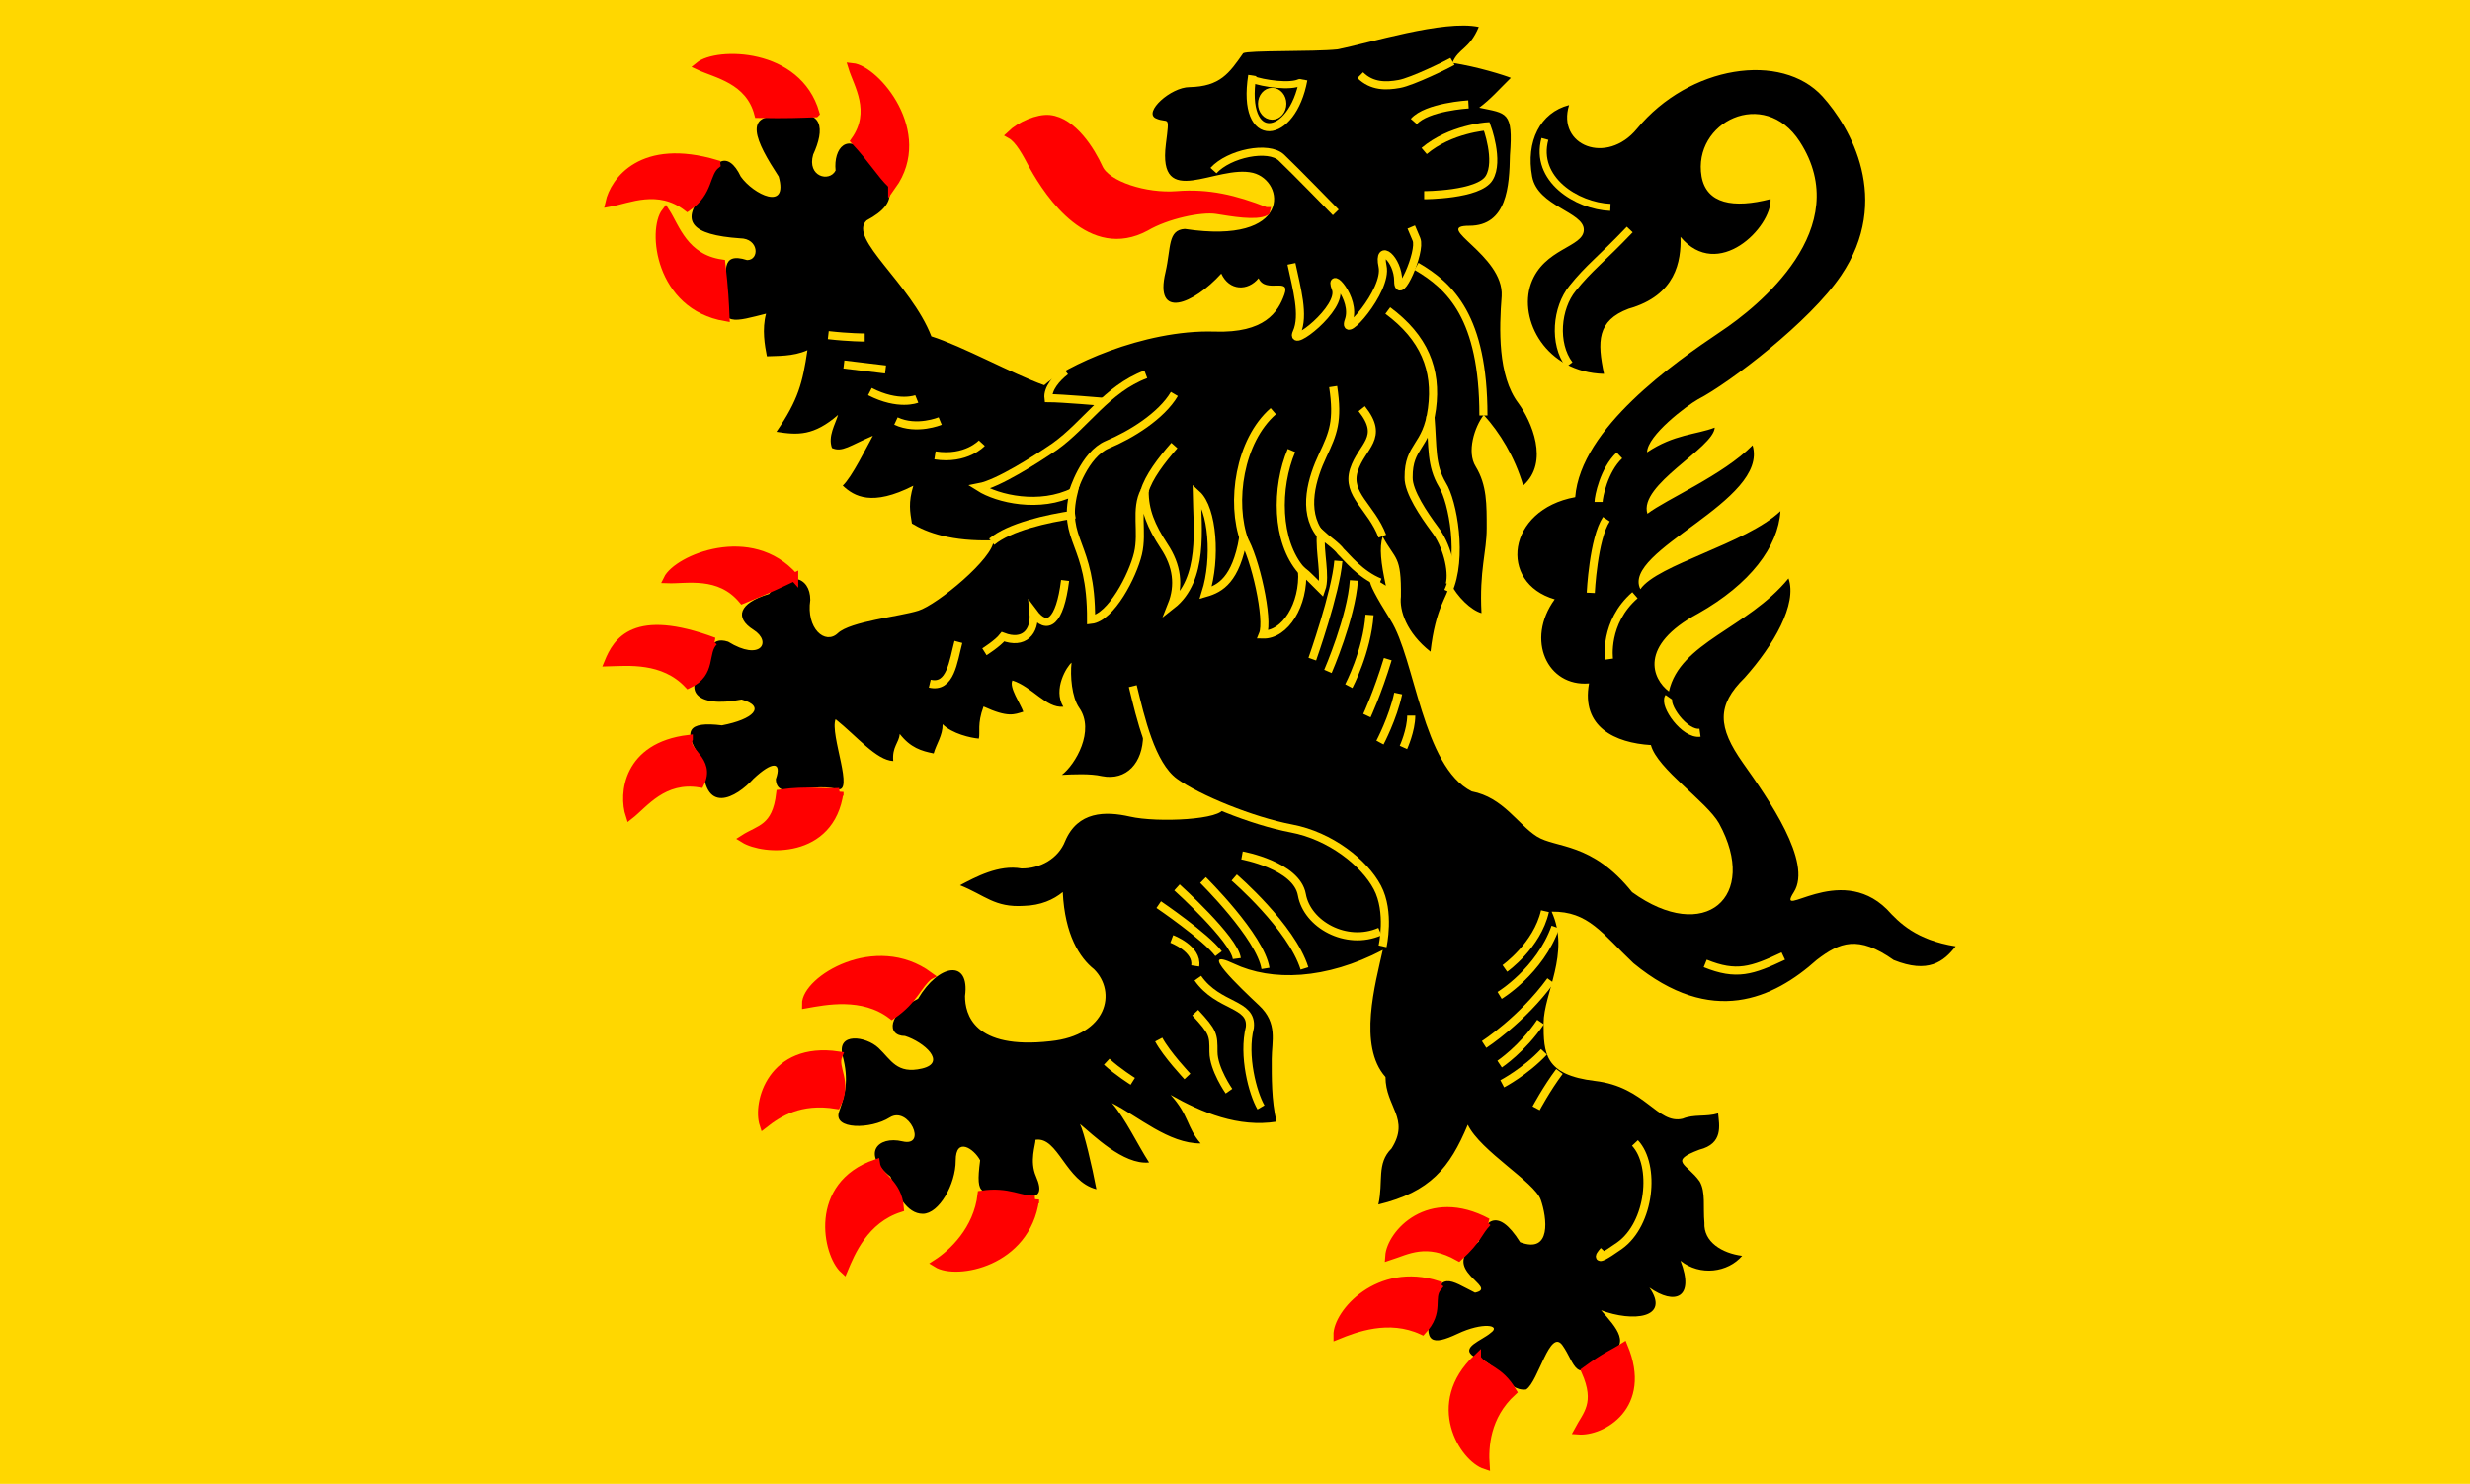
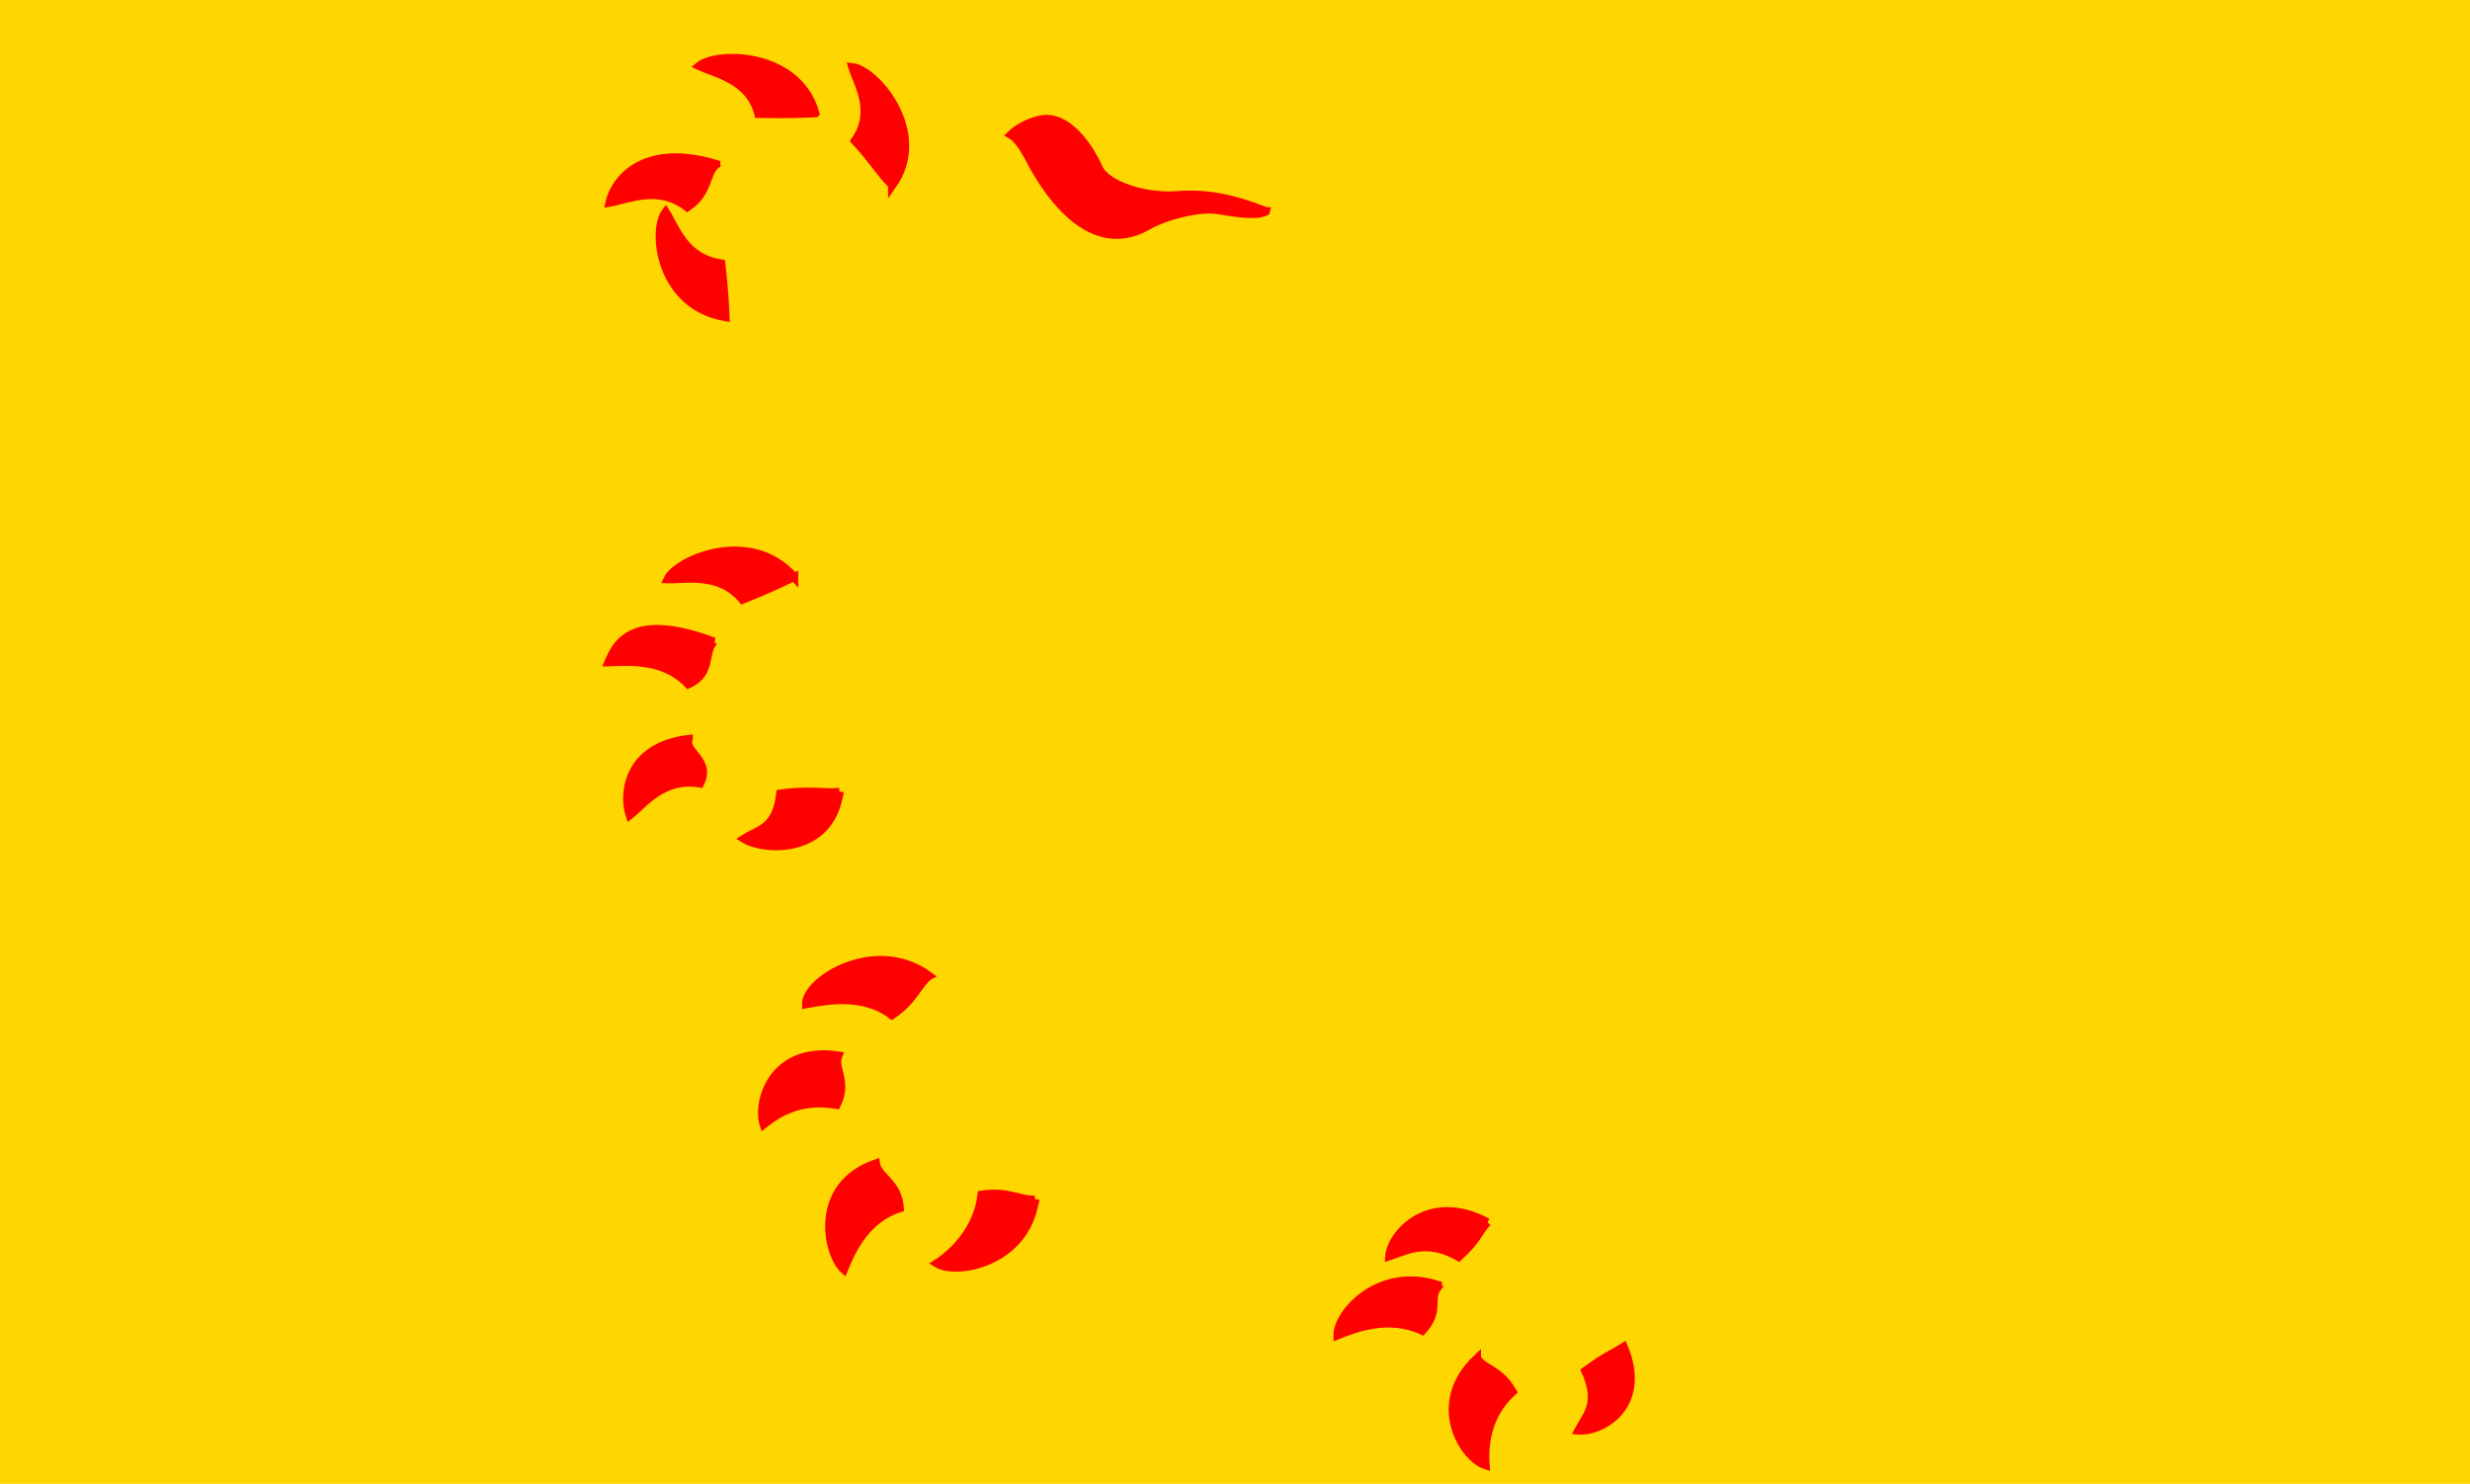
<svg xmlns="http://www.w3.org/2000/svg" viewBox="0 0 359.61 216.03">
  <path fill-rule="evenodd" fill="gold" d="M0 0h359.61v216.03H0z" />
-   <path d="M201.321 138.303c-8.283 4.34-16.17 4.604-21.68 1.997-5.528-2.607.907 3.481 3.679 6.088 2.755 2.591 1.831 5.198 1.831 7.805s-.049 5.973.693 9.108c-5.51.874-10.807-1.287-15.41-3.894 2.705 2.97 2.326 4.719 4.372 7.062-4.67.033-9.059-3.927-12.92-5.874 2.013 2.343 3.696 5.99 5.412 8.646-3.762.396-8.233-4.109-10.065-5.594.594 1.172 1.782 6.237 2.393 9.488-4.495-1.122-5.57-7.705-8.864-7.194.01.726-.914 3.102.07 5.33 1.945 4.405-2.477 2.59-3.937 2.244-3.863.033-4.945 1.089-4.196-4.587-.921-1.733-3.558-3.449-3.558.033 0 3.464-2.429 7.754-4.791 7.754s-3.805-2.953-4.706-5.412c-4.242-3.25-1.926-6.006 1.755-5.131 3.682.858.901-5.214-1.86-3.481-2.761 1.748-8.302 1.781-7.381-.826s1.442-4.669.521-8.15c-.92-3.466 3.388-2.872 5.229-1.139 1.84 1.732 2.657 3.845 6.338 2.986 3.68-.874.274-3.86-2.487-4.735-2.76 0-2.486-3.316 1.898-5.412 3.057-5.181 7.571-5.758 6.84-.396 0 2.607 1.243 7.837 12.45 6.567 8.28-.858 9.665-7.161 6.332-10.477-2.062-1.634-4.255-4.983-4.549-11.237-1.346 1.105-3.182 1.947-5.684 2.013-4.239.264-5.64-1.551-9.28-3.003 2.268-1.188 5.637-3.036 8.942-2.442 2.726.033 5.367-1.419 6.372-3.993 1.84-4.34 5.833-4.372 9.413-3.564 4.01.924 13.646.462 13.646-1.27-4.422-1.304-9.85-5.181-11.715-10.56-.017 4.009-2.425 6.649-5.99 5.94-1.715-.396-4.23-.264-5.836-.182 1.976-1.502 4.863-6.452 2.52-9.768-1.08-1.551-1.327-4.653-1.11-6.567-.674.528-2.75 3.861-1.202 6.419-2.518.23-4.486-2.888-7.41-3.828-.521.99 1.192 3.415 1.583 4.554-1.315.396-2.2.89-5.785-.76-.954 2.558-.462 3.763-.685 4.67-1.135-.083-3.91-.71-5.275-2.095.03 1.633-.91 2.87-1.3 4.256-1.799-.362-3.361-.824-4.934-2.837-.122 1.303-1.138 1.88-.95 3.943-2.464-.115-5.282-3.597-8.395-6.088-.901 2.194 2.904 11.022.143 10.164-4.224-1.073-8.72 1.864-8.844-1.436.92-2.59-.503-2.656-3.264-.05-2.448 2.707-7.401 5.627-7.362-2.606-3.198-4.488-2.135-5.792 2.78-5.181 4.602-.875 6.462-2.74 2.865-3.762-6.937 1.353-8.379-1.65-5.455-4.373.73-2.425.73-4.917 3.491-4.042 4.744 2.937 6.442 0 3.681-1.733-2.76-1.749-2.153-3.894 2.277-5.214 2.657-3.498 6.006-2.607 6.006.875-.627 4.158 2.154 6.583 3.995 4.85 1.84-1.748 8.986-2.425 11.746-3.3 2.763-.874 10.95-7.639 10.95-10.246-6.084.215-9.762-1.122-11.897-2.442-.277-1.716-.546-3.036.207-5.494-6.003 3.052-8.604 1.567-10.277-.017 1.325-1.221 3.469-5.61 4.39-7.26-3.362 1.419-4.457 2.459-5.957 1.782-.627-1.716.487-3.465.886-4.818-3.55 3.069-5.872 2.954-8.973 2.459 3.203-4.67 3.799-7.128 4.513-11.88-2.15.957-4.478.808-5.902.89-.304-1.55-.736-3.926-.124-6.203-4.336 1.072-7.087 2.161-5.73-3.201 0-2.591-1.063-5.891 2.97-4.604 1.841 0 1.736-3.168-1.025-3.168-7.146-.495-8.842-2.508-5.19-6.682 1.045-4.967 3.454-6.204 5.294-2.31 1.841 2.607 6.965 5.098 5.523 0-3.322-5.099-5.495-9.471.92-8.68 5.788-1.484 5.75 1.898 4.099 5.479-.92 3.2 2.343 4.075 3.264 2.326-.332-3.3 1.763-5.709 4.687-2.227 3.653 4.29 4.888 6.781-.171 9.487-2.76 2.607 6.443 9.174 9.431 16.88 4.452 1.402 11.888 5.494 16.424 7.111 2.76-2.59 14.382-8.151 24.843-7.804 7.243.23 9.207-2.805 10.13-5.412s-2.722-.05-3.761-2.36c-1.568 1.914-4.274 1.848-5.429-.676-4.059 4.471-9.817 6.83-8.118-.215.825-3.597.297-6.121 2.805-6.286 15.675 2.376 14.685-6.98 9.917-8.168-5.313-1.254-13.893 5.56-12.672-4.174.577-4.571.379-2.904-1.469-3.762-1.831-.875 2.162-4.538 4.917-4.538 4.439-.099 5.775-2.013 7.805-4.933.693-.446 10.18-.198 13.695-.561 4.537-.875 15.51-4.356 20.608-3.267-1.386 3.316-2.97 3.069-3.845 5.23 3.597.528 7.69 1.832 8.514 2.178-1.848 1.815-2.887 3.053-4.603 4.34 3.993.858 4.966.478 4.471 6.93-.082 4.455-.396 10.263-5.923 10.263-5.511 0 5.065 4.224 4.719 10.246-.363 4.686-.594 11.583 2.425 15.576 1.881 2.574 4.587 8.58.71 11.996-1.254-4.224-3.399-7.69-5.742-10.28-1.353 1.749-2.508 5.396-1.171 7.524 1.65 2.723 1.6 5.528 1.6 8.993 0 3.481-1.089 6.055-.759 12.342-1.534-.43-3.531-2.376-4.554-4.406-.511 2.31-2.112 3.482-2.871 10.016-3.531-2.772-4.537-6.04-4.306-8.02.082-6.104-.809-5.263-2.657-8.744-.511 1.666-.247 3.828.462 7.16-2.755-1.748-3.696-2.012.676 4.984 3.597 5.659 4.653 21.35 11.831 24.964 4.603.875 6.732 4.835 9.487 6.567 2.773 1.749 7.987.759 13.86 8.102 10.56 7.623 18.53.709 12.656-10.016-1.798-3.184-8.992-7.92-9.916-11.401-5.198-.314-10.181-2.607-9.01-8.976-6.039.528-9.289-6.32-4.999-12.243-8.25-2.393-6.996-13.052 2.986-14.867.792-10.081 14.454-19.585 21.17-24.106 5.428-3.597 19.701-15.032 11.517-27.671-5.181-8.019-15.642-2.838-14.289 5.099.71 3.943 4.603 4.686 10.048 3.267.182 4.125-7.672 12.028-13.117 5.51.115 3.532-.66 8.515-7.557 10.462-4.604 1.732-4.57 4.801-3.58 9.487-8.482-.214-12.475-7.903-10.643-13.117 1.848-5.214 7.705-5.28 7.705-7.871 0-2.607-6.715-3.382-7.524-7.738-.94-5.115 1.155-9.323 5.38-10.412-1.832 5.89 5.477 8.811 9.883 3.449 7.623-9.24 21.054-11.27 27.027-4.686 4.026 4.455 10.147 14.998 2.69 26.053-4.522 6.699-16.237 15.642-20.824 18.018-1.666.94-7.392 5.247-7.425 7.722 3.96-2.656 7.161-2.557 9.851-3.597-.165 2.987-11.138 8.333-9.801 12.54 2.805-2.145 11.022-5.626 15.312-9.966 2.442 8.135-19.173 15.312-16.335 20.955 2.458-3.597 15.295-6.567 20.394-11.368-.33 5.18-4.373 10.593-11.979 14.899-8.762 4.703-6.666 9.554-4.257 11.352 1.584-7.177 11.401-9.141 17.407-16.45 1.32 3.712-2.161 9.735-6.385 14.454-4.109 4.026-3.927 7.194-.248 12.408 3.696 5.214 10.164 14.47 7.409 18.81s6.55-4.439 13.546 2.491c1.815 1.98 4.257 4.472 10.016 5.396-1.716 2.227-3.993 4.026-9.026 1.996-5.18-3.663-7.854-2.59-11.203-.016-6.27 5.61-15.279 9.85-26.68.478-4.588-4.34-6.535-7.573-11.914-7.507 2.756 6.072-1.171 11.913-1.171 16.252s.115 7.524 7.491 8.398c7.359.858 9.075 6.37 12.754 5.495 1.667-.693 3.4-.231 5.165-.776.165 1.75.775 4.406-2.723 5.28-4.603 1.733-1.815 2.013.033 4.62.908 1.568.479 3.746.693 6.023-.148 2.788 2.558 4.438 5.495 4.818-2.063 2.409-6.122 3.003-8.976.71 2.112 5.478-.842 6.517-4.521 3.91 3.102 4.488-2.442 5.033-7.046 3.3 2.195 2.492 4.703 5.132.479 6.749-4.323 4.273-4.24.957-6.089-1.634-1.831-2.607-3.514 5.297-5.296 6.419-2.92.346-3.91-3.894-7.59-4.769-2.112-1.353 1.138-2.343 2.425-3.465 1.617-1.138-1.155-1.617-4.834.132-3.68 1.733-5.033 1.403-3.795-3.547 1.122-5.94 2.772-4.208 6.352-2.442 3.713-.809-5.758-3.383.528-7.409.644-2.722 2.607-5.428 6.04.066 4.603 1.733 3.91-3.58 3.002-6.187-.924-2.607-8.761-7.062-10.626-10.923-2.623 6.286-5.461 9.784-13.018 11.616.759-3.333-.297-5.973 1.914-8.151 2.755-4.34-.875-6.072-.875-10.412-4.059-4.537-1.452-13.662-.396-18.497z" fill-rule="evenodd" />
  <path d="M184.294 30.74c-4.554-1.782-8.382-2.69-12.936-2.327-4.538.363-10.23-1.435-11.369-3.927-1.138-2.508-3.783-6.798-7.194-7.16-1.704-.166-4.252.94-5.641 2.276 1.245.693 2.326 2.772 3.273 4.571 2.396 4.306 8.424 13.167 16.393 8.877 3.02-1.782 8.019-2.838 10.28-2.492 2.277.363 5.758.99 7.177.248l.017-.066z" fill-rule="evenodd" stroke="red" stroke-width="1.178" fill="red" />
  <path d="M164.922 99.891c1.139 4.637 2.657 11.435 6.056 13.943 3.415 2.491 11.368 5.709 17.044 6.781 5.693 1.073 10.61 5 12.507 8.58s.76 8.58.76 8.58M166.82 54.5c-5.692 2.145-8.729 7.293-13.268 10.527-2.706 1.848-8.218 5.379-10.987 5.907 2.678 1.7 8.816 3.135 13.76.66-1.766 7.293 2.575 7.21 2.526 18.645 2.904-.314 6.072-6.435 6.83-9.653s-.462-6.435.974-9.124c-.033 2.838.94 5.164 2.821 8.035 1.898 2.855 2.261 5.742 1.122 8.597 4.736-3.712 3.73-11.319 3.647-16.12 2.326 2.111 2.838 9.421 1.287 14.338 2.161-.627 4.389-1.914 5.462-7.936 1.732 2.755 3.778 11.83 2.87 14.008 3.218.083 6.023-4.323 5.71-9.322.594.461 2.21 2.111 2.805 2.705.676-1.897-.297-5.362-.066-8.035.726.676 2.31 1.732 2.904 2.574.825.775 2.805 3.333 5.692 4.488M206.222 38.775c4.917 2.855 9.752 7.409 9.752 21.714M202.047 45.21c5.297 3.928 7.194 8.58 6.435 14.29-.759 5.725-3.432 5.263-3.399 10.015-.049 2.079 2.277 5.478 3.779 7.508 1.749 2.244 2.722 6.006 2.211 8.052" stroke="gold" stroke-width="1.178" fill="none" />
  <path d="M208.252 60.572c.379 4.653.049 7.128 1.749 10.015 1.518 2.393 3.036 10.66.825 15.527M198.252 59.5c3.416 4.29 0 5.362-1.138 8.943-1.122 3.564 2.541 5.379 4.141 9.619M194.095 56.282c.759 5.016 0 6.798-1.518 10.015s-3.036 8.02-.396 11.451M188.023 65.588c-2.261 5.346-2.294 13.216 1.485 17.506M185.382 59.862c-4.933 4.29-6.253 13.3-4.19 18.893M170.978 64.862c-1.897 2.145-3.762 4.62-4.34 6.65M170.978 57.355c-1.897 3.217-6.336 5.956-9.752 7.375-3.398 1.436-5.02 6.93-5.02 6.93M237.275 33.413c-4.125 4.34-5.94 5.577-8.333 8.58-2.293 2.805-2.805 8.019-.478 11.105M235.773 66.298c-2.277 2.145-3.036 6.072-3.036 6.781M233.876 75.587c-1.897 2.854-2.277 10.725-2.277 10.725M238.034 86.659c-4.537 3.943-3.778 9.305-3.778 9.305M242.968 101.509c-.776 1.105 2.277 5.478 4.537 5.164M259.632 139.194c-4.537 2.145-6.83 2.921-11.368 1.073M238.034 166.403c3.036 3.218 2.277 11.748-2.26 14.966-4.555 3.217-2.278.726-2.278.726M224.933 132.66c-1.138 5.016-5.841 8.333-5.841 8.333M226.451 134.97c-2.277 6.419-8.118 9.95-8.118 9.95M225.758 142.775c-4.174 5.725-9.685 9.29-9.685 9.29M224.29 148.798c-2.657 3.927-5.957 6.121-5.957 6.121M224.785 153.137c-2.657 2.854-6.072 4.653-6.072 4.653M227.045 155.991c-1.881 2.508-3.399 5.363-3.399 5.363M174.394 142.412c3.019 4.29 7.953 3.58 7.573 7.161-1.04 4.141.429 9.603 1.617 11.649M174.014 147.428c2.656 2.854 2.656 3.217 2.656 5.709 0 2.508 2.261 5.726 2.261 5.726M168.701 151.355c1.138 2.145 4.174 5.363 4.174 5.363M161.127 154.572c1.518 1.42 3.795 2.855 3.795 2.855M176.67 24.833c2.261-2.492 8.003-3.68 9.9-1.881 1.882 1.782 7.904 7.97 7.904 7.97M207.344 21.979c3.795-3.218 9.108-3.581 9.108-3.581s1.881 5.016.363 7.508c-1.502 2.508-9.471 2.508-9.471 2.508M194.853 81.659c-.379 4.653-3.795 14.305-3.795 14.305M197.114 84.514c-.363 5.362-3.778 13.233-3.778 13.233M199.391 89.53c-.38 5.362-3.02 10.361-3.02 10.361M202.047 95.965c-1.518 4.999-3.036 8.217-3.036 8.217M203.566 100.964c-.76 3.564-2.657 7.144-2.657 7.144M205.463 104.182c0 2.145-1.138 4.636-1.138 4.636M155.069 84.514c-.76 6.088-2.602 7.392-4.602 4.702.27 2.805-1.414 4.637-4.44 3.482-.76.973-2.703 2.194-2.703 2.194M139.534 93.457c-.757 2.854-1.135 6.798-4.166 6.072M120.592 48.791c3.031.347 5.303.347 5.303.347M122.864 53.064l6.062.726M126.654 57.008c4.166 2.145 6.82 1.072 6.82 1.072M130.442 61.298c3.032 1.419 6.44 0 6.44 0M136.125 66.298c4.546.709 6.82-1.782 6.82-1.782M155.13 54.021c-1.315 1.007-2.652 2.607-2.482 3.944 1.894 0 7.968.528 7.968.528M189.92 140.993c-1.897-6.072-10.23-13.233-10.23-13.233M184.244 140.993c-.759-4.653-9.091-12.87-9.091-12.87M180.07 139.558c-.38-2.855-8.712-10.362-8.712-10.362M177.413 138.848c-1.881-2.508-8.712-7.145-8.712-7.145M174.014 140.63c.38-2.508-3.415-3.927-3.415-3.927M200.909 135.63c-4.917 2.145-10.61-1.072-11.368-5.362s-8.713-5.726-8.713-5.726M188.023 38.413c.759 3.58 1.897 7.507.759 10.015-1.139 2.492 6.83-3.58 5.692-6.435s3.02 1.436 1.897 4.653c-1.138 3.201 5.676-4.29 4.917-7.87s2.277-1.073 2.277 2.145 3.4-4.29 2.657-6.072l-.759-1.799M198.038 10.94c1.7 1.683 3.778 1.633 5.676 1.287 1.897-.33 7.111-2.904 7.755-3.284M205.843 17.688c1.88-2.145 7.953-2.491 7.953-2.491" stroke="gold" stroke-width="1.178" fill="none" />
-   <path d="M129.893 27.027c5.494-7.722-2.4-16.912-5.81-17.259.758 2.492 3.41 6.435.38 10.725 2.651 2.855 3.785 4.868 5.301 6.303v.033l.129.198zM118.718 16.484c-2.576-9.009-14.377-9.009-16.956-6.88 2.469 1.171 7.334 1.98 8.646 6.979 4.026.082 6.168-.017 8.31-.099zM104.287 23.876c-10.826-3.234-14.864 2.475-15.563 5.643 2.712-.479 7.111-2.607 11.35.66 3.269-2.228 2.57-4.95 4.223-6.237l-.01-.066zM135.269 142.066c-7.797-5.726-17.98.61-17.923 4.141 2.711-.478 8.264-1.65 12.502 1.6 3.27-2.21 3.769-4.454 5.42-5.741zM115.629 84.002c-6.279-7.194-17.032-2.607-18.449.33 2.756.099 7.54-1.056 10.923 2.986 3.704-1.485 5.615-2.409 7.526-3.316zM103.943 93.407c-11.625-4.34-14.128 0-15.368 3.02 2.758-.067 8.013-.644 11.633 3.217 3.608-1.683 2.125-4.653 3.735-6.237zM100.28 107.58c-9.005 1.073-9.627 8.02-8.606 11.122 2.125-1.667 4.88-5.528 10.258-4.637 1.713-3.432-2.432-4.603-1.652-6.484zM122.057 153.665c-9.761-1.436-11.9 6.946-10.88 10.048 2.125-1.666 5.259-3.745 10.64-2.854 1.71-3.432-.539-5.313.24-7.194zM127.519 169.373c-9.282 3.201-7.133 13.217-4.658 15.46 1.013-2.425 2.981-7.292 8.152-8.942-.26-3.795-3.214-4.505-3.494-6.518zM216.568 177.953c-8.58-4.604-14.091 1.716-14.306 4.95 2.607-.842 5.412-2.558 10.115.099 2.887-2.64 2.755-3.548 4.19-5.049zM209.308 187.061c-8.58-2.772-14.652 4.125-14.586 7.359 2.524-1.023 7.457-2.954 12.358-.677 2.656-2.854.924-4.719 2.227-6.336l-.049-.033.05-.313zM215.033 197.753c-6.98 6.616-1.996 14.536 1.254 15.576-.182-2.59.016-7.145 3.943-10.725-1.947-3.317-4.042-3.152-5.197-4.851zM236.4 196.07c3.614 8.679-3.2 12.458-6.616 12.194 1.237-2.327 3.135-3.911 1.023-8.68 3.184-2.326 3.811-2.375 5.593-3.514zM150.698 174.636c-1.276 9.24-11.453 11.088-14.312 9.306 2.282-1.468 5.935-4.884 6.526-10.015 3.978-.594 5.65.891 7.786.71zM122.222 115.302c-1.275 9.24-11.075 8.597-13.932 6.815 2.282-1.469 4.715-1.452 5.306-6.584 3.978-.577 6.491-.049 8.626-.23zM105.63 46.184c-9.725-1.65-10.748-12.738-8.717-15.345 1.439 2.227 2.707 6.732 8.105 7.524.434 3.778.523 5.808.612 7.821z" fill-rule="evenodd" stroke="red" stroke-width="1.178" fill="red" />
-   <path d="M156.522 74.894c-4.214.61-9.545 1.832-12.137 3.977M182.314 10.99c-1.634 10.395 5.824 9.47 7.441.61" stroke="gold" stroke-width="1.178" fill="none" />
+   <path d="M129.893 27.027c5.494-7.722-2.4-16.912-5.81-17.259.758 2.492 3.41 6.435.38 10.725 2.651 2.855 3.785 4.868 5.301 6.303v.033l.129.198zM118.718 16.484c-2.576-9.009-14.377-9.009-16.956-6.88 2.469 1.171 7.334 1.98 8.646 6.979 4.026.082 6.168-.017 8.31-.099zM104.287 23.876c-10.826-3.234-14.864 2.475-15.563 5.643 2.712-.479 7.111-2.607 11.35.66 3.269-2.228 2.57-4.95 4.223-6.237l-.01-.066zM135.269 142.066c-7.797-5.726-17.98.61-17.923 4.141 2.711-.478 8.264-1.65 12.502 1.6 3.27-2.21 3.769-4.454 5.42-5.741zM115.629 84.002c-6.279-7.194-17.032-2.607-18.449.33 2.756.099 7.54-1.056 10.923 2.986 3.704-1.485 5.615-2.409 7.526-3.316zM103.943 93.407c-11.625-4.34-14.128 0-15.368 3.02 2.758-.067 8.013-.644 11.633 3.217 3.608-1.683 2.125-4.653 3.735-6.237zM100.28 107.58c-9.005 1.073-9.627 8.02-8.606 11.122 2.125-1.667 4.88-5.528 10.258-4.637 1.713-3.432-2.432-4.603-1.652-6.484zM122.057 153.665c-9.761-1.436-11.9 6.946-10.88 10.048 2.125-1.666 5.259-3.745 10.64-2.854 1.71-3.432-.539-5.313.24-7.194zM127.519 169.373c-9.282 3.201-7.133 13.217-4.658 15.46 1.013-2.425 2.981-7.292 8.152-8.942-.26-3.795-3.214-4.505-3.494-6.518zM216.568 177.953c-8.58-4.604-14.091 1.716-14.306 4.95 2.607-.842 5.412-2.558 10.115.099 2.887-2.64 2.755-3.548 4.19-5.049M209.308 187.061c-8.58-2.772-14.652 4.125-14.586 7.359 2.524-1.023 7.457-2.954 12.358-.677 2.656-2.854.924-4.719 2.227-6.336l-.049-.033.05-.313zM215.033 197.753c-6.98 6.616-1.996 14.536 1.254 15.576-.182-2.59.016-7.145 3.943-10.725-1.947-3.317-4.042-3.152-5.197-4.851zM236.4 196.07c3.614 8.679-3.2 12.458-6.616 12.194 1.237-2.327 3.135-3.911 1.023-8.68 3.184-2.326 3.811-2.375 5.593-3.514zM150.698 174.636c-1.276 9.24-11.453 11.088-14.312 9.306 2.282-1.468 5.935-4.884 6.526-10.015 3.978-.594 5.65.891 7.786.71zM122.222 115.302c-1.275 9.24-11.075 8.597-13.932 6.815 2.282-1.469 4.715-1.452 5.306-6.584 3.978-.577 6.491-.049 8.626-.23zM105.63 46.184c-9.725-1.65-10.748-12.738-8.717-15.345 1.439 2.227 2.707 6.732 8.105 7.524.434 3.778.523 5.808.612 7.821z" fill-rule="evenodd" stroke="red" stroke-width="1.178" fill="red" />
  <path d="M170.3 38.752c0 1.107-.718 2.005-1.604 2.005-.886 0-1.604-.898-1.604-2.005 0-1.107.718-2.005 1.604-2.005.886 0 1.604.898 1.604 2.005z" transform="matrix(.982 0 0 .926 19.558 -20.781)" stroke="gold" fill-rule="evenodd" fill="gold" />
  <path d="M182.264 11.534c1.617.61 5.676 1.221 7.095.412M224.925 20.225c-1.59 5.826 4.602 9.766 9.535 9.966" stroke="gold" stroke-width="1.031" fill="none" />
</svg>